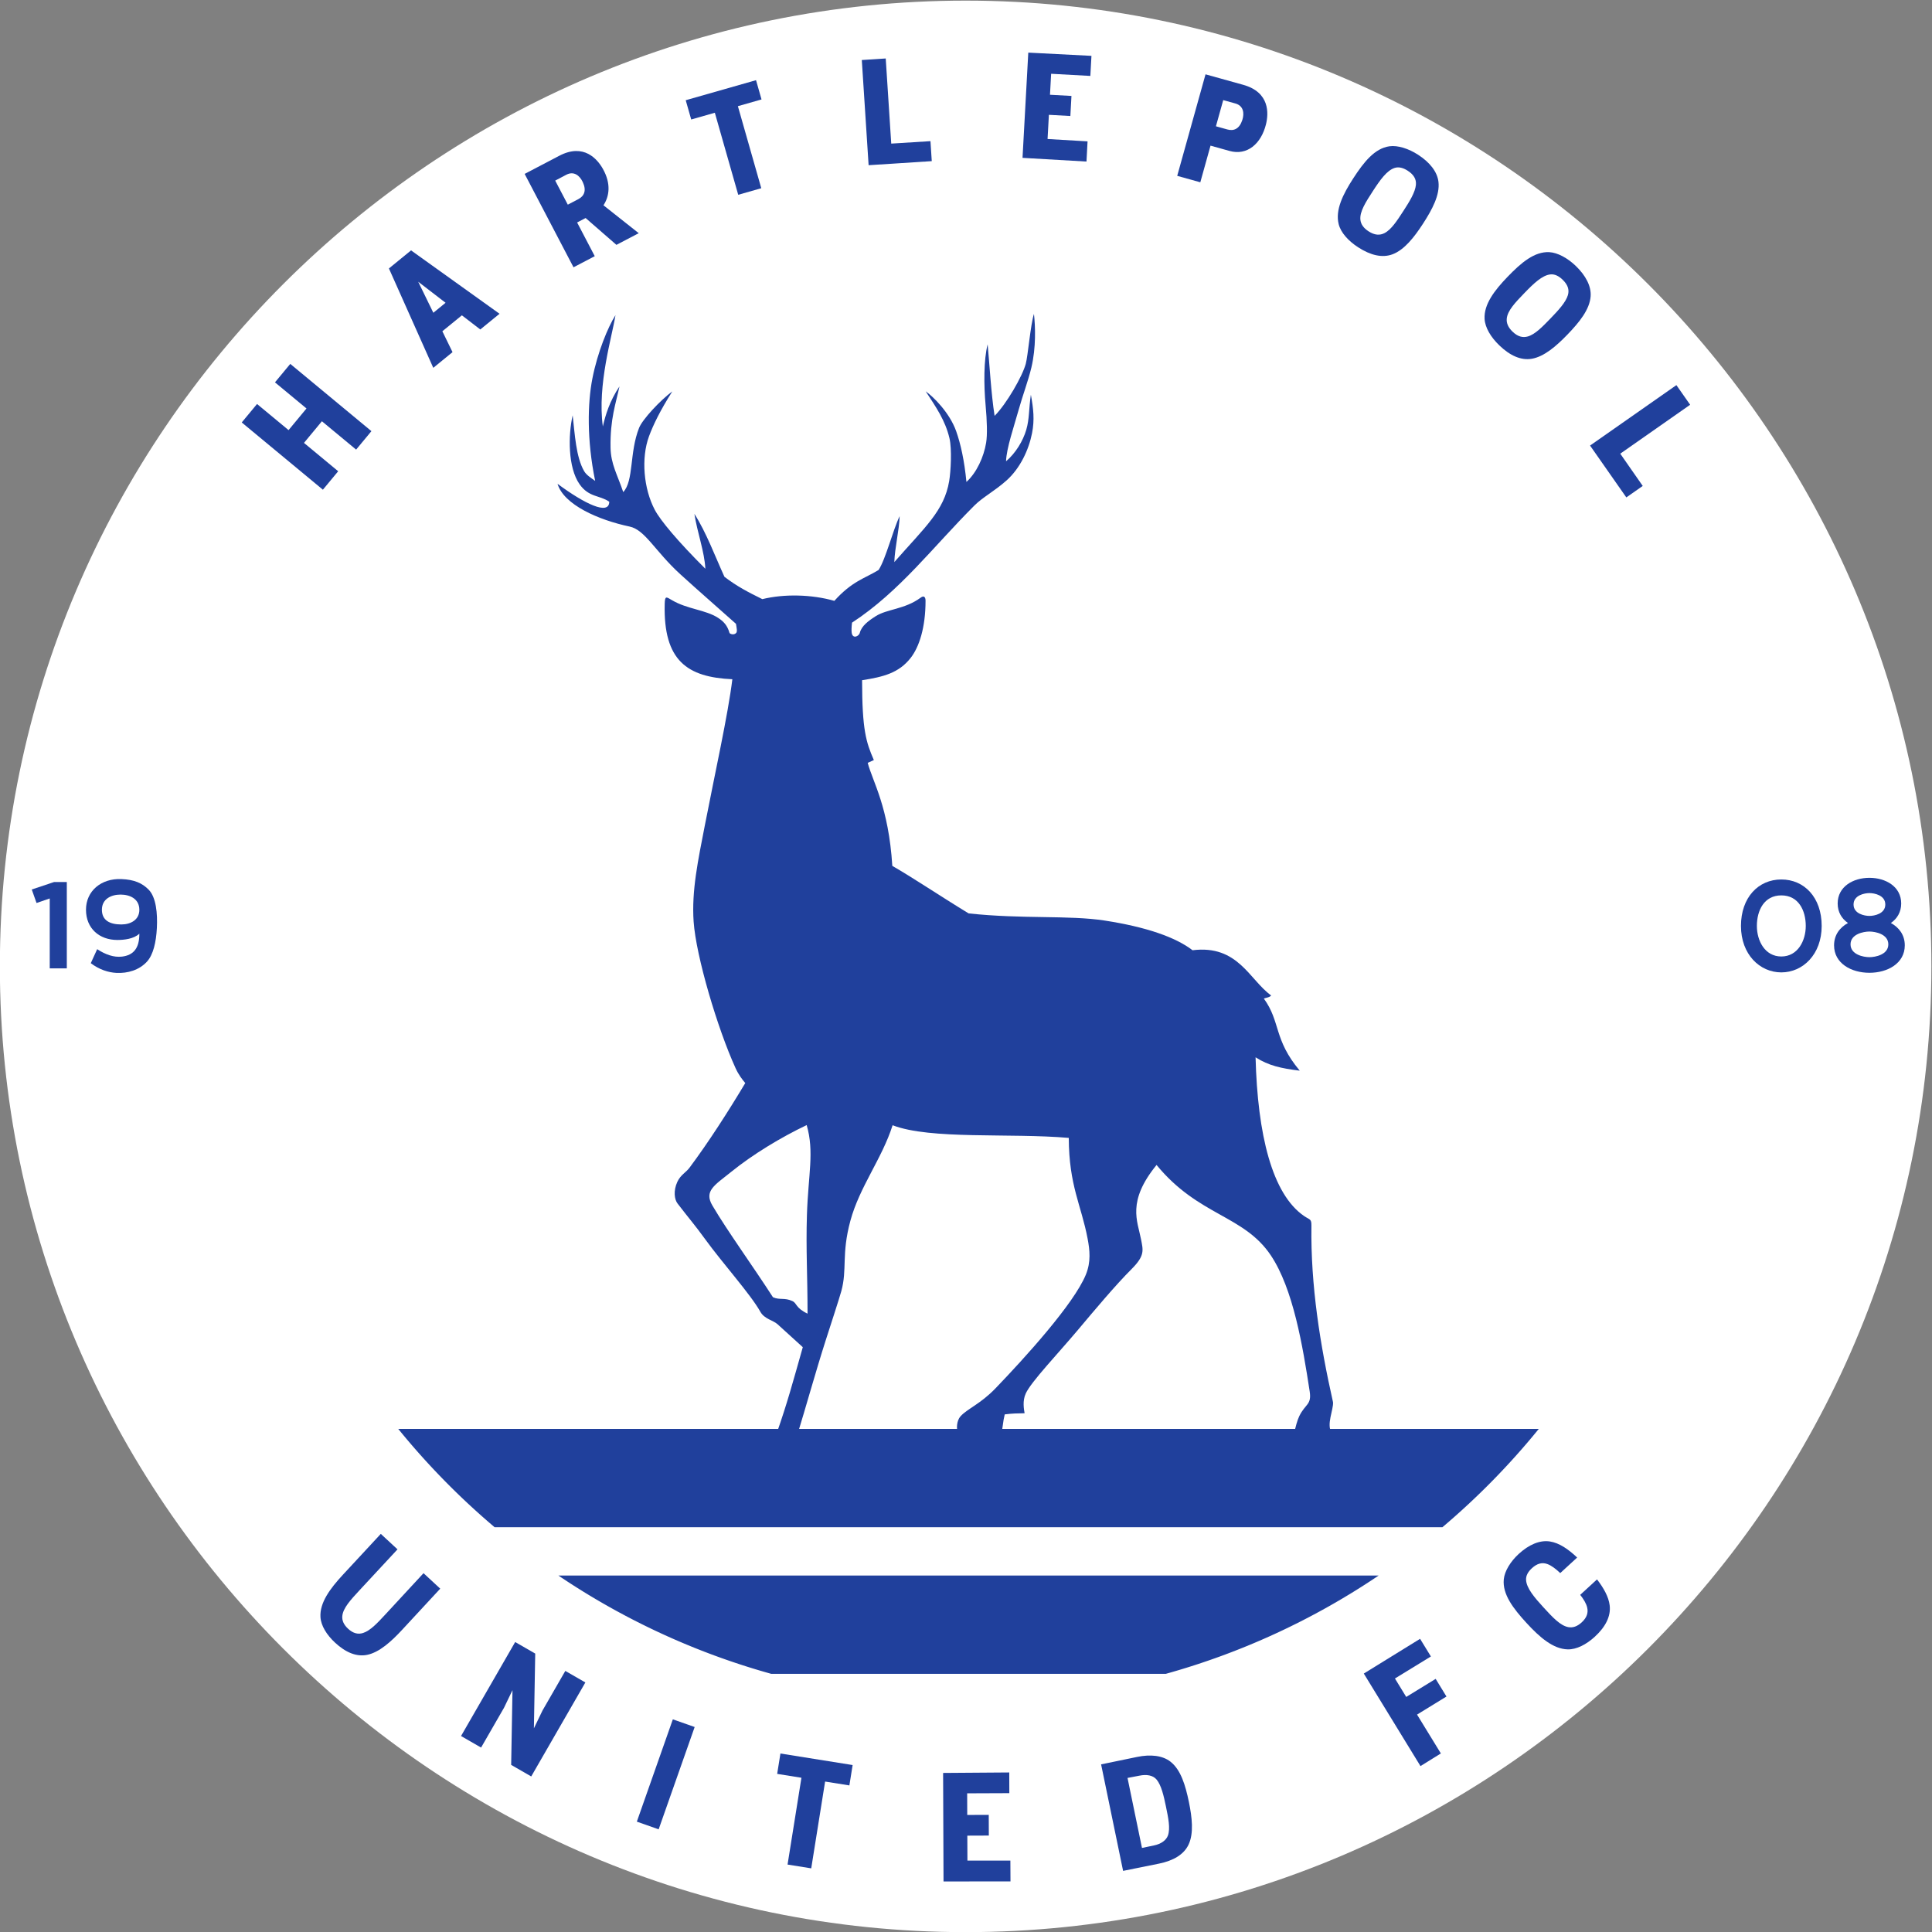
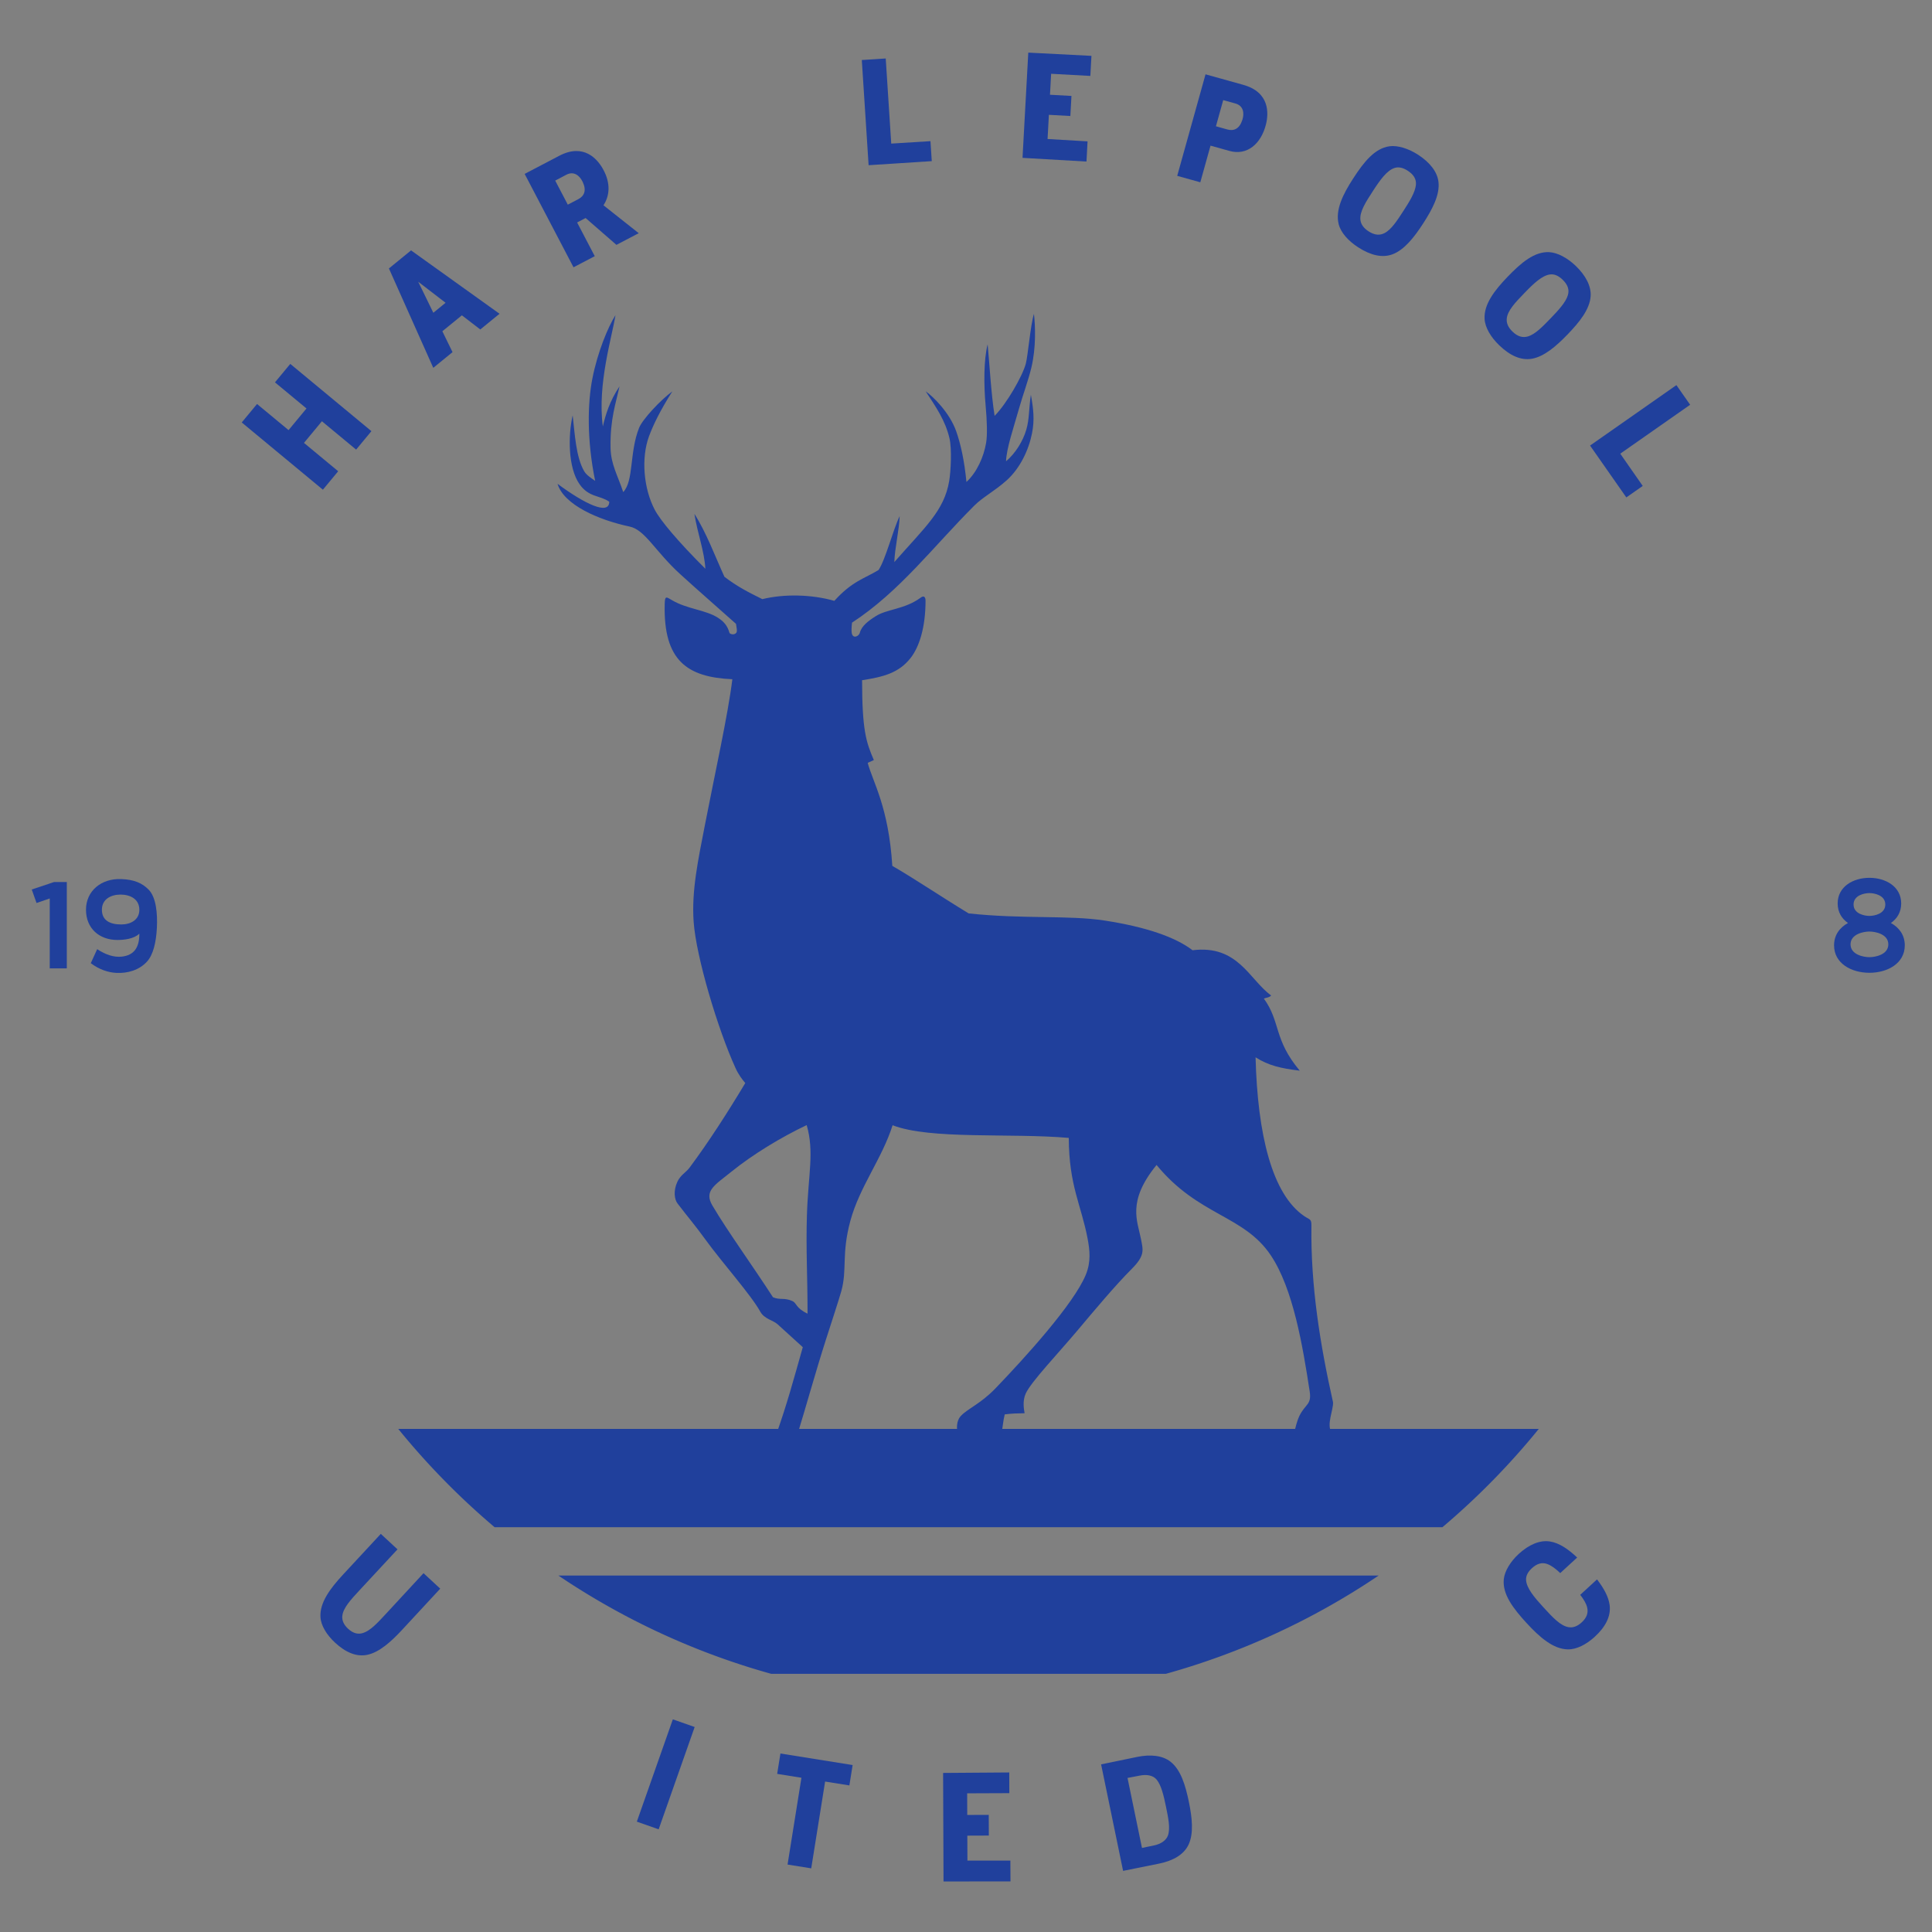
<svg xmlns="http://www.w3.org/2000/svg" width="933.333" height="933.333" viewBox="0 0 933.333 933.333">
  <rect x="0" y="0" width="933.333" height="933.333" fill="#808080" stroke="none" />
  <defs>
    <clipPath id="a" clipPathUnits="userSpaceOnUse">
      <path d="M0 1080h1080V0H0Z" />
    </clipPath>
  </defs>
  <g clip-path="url(#a)" transform="matrix(1.333 0 0 -1.333 -253.333 1186.667)">
-     <path d="M0 0c192.773 0 350 157.227 350 350S192.773 700 0 700s-350-157.227-350-350S-192.773 0 0 0" style="fill:#fff;fill-opacity:1;fill-rule:evenodd;stroke:none" transform="translate(540 190)" />
    <path d="M0 0h413.349a268 268 0 0 0-34.927-35.631H34.927A268 268 0 0 0 0 0" style="fill:#20409c;fill-opacity:1;fill-rule:evenodd;stroke:none" transform="translate(334.373 372.378)" />
    <path d="M0 0h297.271a264.9 264.9 0 0 0-77.149-35.63H77.148A264.9 264.9 0 0 0 0 0" style="fill:#20409c;fill-opacity:1;fill-rule:evenodd;stroke:none" transform="translate(392.413 319.234)" />
    <path d="M0 0c-9.228-4.389-19.399-10.527-27.297-16.903-6.067-4.897-10.006-6.927-6.872-12.251 5.442-9.247 14.524-21.735 21.943-33.23 2.482-1.109 4.181-.055 7.045-1.394 1.718-.803 1.067-2.446 5.494-4.561 0 13.847-.61 23.389-.227 35.682C.548-17.821 2.826-9.786 0 0m-10.795-111.47c3.651 10.433 5.734 18.043 9.386 30.983l-9.155 8.32c-1.589 1.444-4.757 1.874-6.228 4.512-3.534 6.333-13.653 17.554-20.003 26.308-3.788 5.224-5.816 7.459-10.019 12.947-1.116 1.456-1.559 4.587-.062 7.827 1.164 2.52 3.106 3.381 4.401 5.115 6.959 9.319 14.032 20.367 20.22 30.693-1.113 1.302-2.44 3.037-3.51 5.381-6.542 14.327-14.342 40.593-15.207 53.133-.772 11.195 1.627 22.291 4.04 34.755 3.528 18.217 8.451 40.388 9.996 53.078-16.321.728-25.029 6.671-24.519 27.242.078 3.136.54 2.647 2.69 1.381 5.451-3.214 12.169-3.475 16.606-6.343 1.998-1.291 3.388-2.686 4.195-5.502.178-.393 1.627-.889 2.415.009.472.54.168 1.773-.078 3.299-5.46 4.907-13.015 11.44-20.17 17.963-9.2 8.387-12.743 16.095-18.373 17.283-11.204 2.364-23.862 7.873-26.122 15.489 9.778-7.243 18.713-11.572 18.743-6.492-3.441 2.402-7.376 1.517-10.763 6.347-4.232 6.036-4.159 17.707-2.496 24.986.784-6.834 1.186-15.143 4.176-20.287.795-1.367 2.523-2.472 3.977-3.492-3.058 14.883-2.757 28.149-1.008 37.097 1.862 9.525 5.645 18.667 8.367 22.966-1.204-7.742-6.638-25.118-4.579-40.341.955 4.147 2.443 9.152 6.034 14.526-1.281-6.074-3.428-11.76-3.238-22.237.108-5.953 2.505-9.849 4.597-16.069 3.872 4.083 2.195 14.368 5.747 23.283 1.23 3.086 7.759 10.073 12.04 13.199-4.38-6.875-6.937-12.182-8.434-16.227-2.939-7.943-1.972-18.986 2.063-26.653 2.036-3.87 8.389-11.483 18.345-21.389-.286 6.088-2.946 13.216-3.975 19.898 4.323-6.763 7.46-15.307 10.892-22.812 4.627-3.54 8.661-5.598 13.733-8.1 7.874 1.956 17.945 1.72 26.096-.619 6.506 7.208 10.936 8.056 16.032 11.189 2.551 3.851 5.212 14.508 7.642 19.522-.176-5.186-1.762-11.469-1.936-16.655 11.164 12.719 18.064 18.59 19.88 29.353.601 3.56 1.026 11.646.103 15.535-1.538 6.484-4.809 11.164-8.618 16.997 2.7-1.886 8.662-7.708 11.056-14.468 1.613-4.559 2.962-10.592 3.712-18.375 3.734 3.381 6.282 9.067 7.135 14.175.485 2.897.333 7.941-.187 13.626-.669 7.309-.702 16.465.739 22.075.647-6.67 1.247-17.85 2.522-25.931 4.332 4.334 10.089 14.372 11.3 18.875.785 2.919 1.702 14.093 2.96 18.076.495-4.374.818-12.142-.94-19.487-1.126-4.707-3.158-10.101-4.555-15.098-1.745-6.246-4.492-14.182-4.614-18.83 3.487 2.962 6.131 7.37 7.314 11.379s.905 7.62 1.682 12.75c.924-5.101 1.386-9.046.419-13.962-1.166-5.932-4.274-12.709-9.29-17.156-4.447-3.942-8.52-5.968-11.61-9.053-14.997-14.976-27.042-31.141-44.34-42.437-.187-1.662-.222-2.836-.118-3.634.31-2.364 2.597-1.381 2.947-.037.643 2.467 3.004 4.261 5.767 6.022 4.087 2.606 10.509 2.456 16.253 6.688 1.773 1.307 1.8-.799 1.8-1.076 0-9.791-2.326-16.842-5.435-20.792-4.265-5.417-9.858-6.836-17.563-8.029.025-18.106 1.449-22.437 4.263-28.939l-2.226-1.009c1.826-6.911 7.574-15.924 8.917-37.343 7.568-4.335 16.956-10.696 27.655-17.216 19.687-2.128 36.197-.57 49.378-2.606 14.94-2.307 25.606-6.009 31.776-10.748 16.506 2.046 20.549-10.66 28.467-16.375-.371-.706-2.026-.871-2.63-1.14 6.149-8.466 3.465-14.734 13.017-26.134-6.749.833-11.304 1.822-16.015 4.848.723-28.021 5.993-49.614 17.621-57.54 2.029-1.382 2.659-.947 2.624-3.459-.309-21.759 3.148-43.147 7.821-63.976.278-2.571-2.576-8.278-.416-11.161-4.695 0-9.075-.627-13.771-.627.557 2.739 1.264 5.312 1.992 6.788 2.186 4.429 4.488 4.005 3.747 8.854-2.53 16.537-5.981 37.246-14.101 49.361-9.803 14.621-26.182 14.215-41.399 32.743C116-27.692 119.9-34.746 121.163-41.354c.758-3.965 1.508-5.893-3.375-10.78-5.988-5.994-13.398-14.861-19.479-22.092-7.345-8.731-16.918-18.736-18.904-23.013-1.265-2.728-.673-5.728-.433-7.191-2.452-.034-4.59-.068-7.198-.416-.696-2.782-.607-4.467-1.302-7.248-4 .174-11.447-.122-15.446.052-.975 1.832-.645 4.958.696 6.471 2.397 2.706 7.227 4.479 12.652 10.112 10.551 10.956 28.463 30.634 32.804 41.268 1.902 4.66 1.407 8.931.639 13.002-2.304 12.216-6.764 19.205-6.834 36.544-21.176 1.844-50.191-.701-63.845 4.592-3.822-12.094-11.975-22.308-15.305-34.64-3.298-12.214-1.089-17.518-3.285-25.507-.734-2.668-3.952-12.494-5.747-18.095-3.426-10.69-7.393-24.926-9.983-33.277-2.956.347-4.658-.245-7.613.102" style="fill:#20409c;fill-opacity:1;fill-rule:evenodd;stroke:none" transform="translate(482.397 482.48)" />
-     <path d="m0 0 1.99-6.98-8.565-2.441L1.9-39.153l-8.355-2.381-8.476 29.731-8.563-2.441-1.99 6.98z" style="fill:#20409c;fill-opacity:1;fill-rule:evenodd;stroke:none" transform="translate(464.041 861.164)" />
    <path d="m0 0 22.887 1.472-.469 7.243L8.2 7.827 6.202 38.678l-8.67-.561Z" style="fill:#20409c;fill-opacity:1;fill-rule:evenodd;stroke:none" transform="translate(504.84 830.354)" />
    <path d="m0 0 13.144-18.794 5.945 4.163-8.142 11.689 25.327 17.729-4.982 7.117z" style="fill:#20409c;fill-opacity:1;fill-rule:evenodd;stroke:none" transform="translate(766.299 728.748)" />
    <path d="m0 0 23.179-1.339.388 7.317-14.492.855.48 8.761 7.782-.425.397 7.272-7.782.426.416 7.604 14.212-.778.398 7.273L2.086 38.14z" style="fill:#20409c;fill-opacity:1;fill-rule:evenodd;stroke:none" transform="translate(560.62 833.014)" />
    <path d="m0 0-4.03-2.121 4.564-8.722 3.779 1.977C6.5-7.723 7.4-5.715 5.937-2.615 4.823-.263 2.695 1.417 0 0m-15.104.304 12.553 6.573c8.926 4.675 13.864-1.288 15.822-4.788 3.016-5.39 2.305-9.926.19-13.161l12.778-10.11-8.085-4.23-11.165 9.725-3.079-1.61 6.391-12.217-7.698-4.028z" style="fill:#20409c;fill-opacity:1;fill-rule:evenodd;stroke:none" transform="translate(395.29 826.895)" />
    <path d="M0 0c-1.659 1.075-3.229 1.475-4.676 1.041-2.86-.857-5.363-4.401-7.97-8.424-2.579-3.975-4.83-7.452-4.513-10.39.166-1.539 1.038-2.931 2.935-4.169 2.245-1.464 4.105-1.52 5.786-.665 2.457 1.25 4.533 4.448 6.865 8.045 2.209 3.408 4.266 6.738 4.526 9.427C3.156-3.043 2.161-1.401 0 0m3.755 5.792c4.181-2.71 6.936-6.115 7.374-9.795.563-4.732-2.215-9.964-5.591-15.171C2.35-24.092-1.241-28.66-5.48-30.267c-3.74-1.418-8.022-.376-12.499 2.527-3.583 2.323-6.284 5.32-7.055 8.386-1.285 5.113 1.523 10.794 5.273 16.58 3.845 5.931 7.762 10.88 13.118 11.64 3.004.426 6.964-.848 10.398-3.074" style="fill:#20409c;fill-opacity:1;fill-rule:evenodd;stroke:none" transform="translate(700.23 828.344)" />
    <path d="M0 0c-1.424 1.374-2.888 2.066-4.391 1.917-2.971-.294-6.106-3.294-9.436-6.744-3.29-3.409-6.165-6.391-6.416-9.335-.132-1.542.458-3.075 2.084-4.653 1.922-1.867 3.737-2.278 5.551-1.76 2.651.758 5.3 3.499 8.277 6.584 2.821 2.922 5.477 5.797 6.247 8.386C2.515-3.59 1.853-1.788 0 0m4.793 4.967c3.585-3.459 5.638-7.329 5.363-11.025-.351-4.753-4.08-9.356-8.389-13.821-4.071-4.218-8.469-8.014-12.937-8.78-3.942-.677-7.945 1.165-11.785 4.872-3.072 2.965-5.149 6.423-5.319 9.58-.285 5.265 3.558 10.303 8.347 15.265 4.908 5.085 9.7 9.194 15.103 8.916 3.029-.157 6.673-2.166 9.617-5.007" style="fill:#20409c;fill-opacity:1;fill-rule:evenodd;stroke:none" transform="translate(756.35 788.863)" />
    <path d="m0 0-4.39 1.213-2.643-9.483 4.108-1.146c2.377-.663 4.407.185 5.463 3.446C3.336-3.493 2.935-.812 0 0m-10.803 10.56 13.651-3.8c9.707-2.701 9.225-10.429 8.256-14.321-1.767-7.103-6.843-11.419-13.212-9.644l-6.882 1.919-3.703-13.281-8.369 2.334z" style="fill:#20409c;fill-opacity:1;fill-rule:evenodd;stroke:none" transform="translate(637.744 852.726)" />
    <path d="m0 0 5.544 6.689 11.422-9.466 6.498 7.841-11.422 9.467 5.544 6.689 29.41-24.373-5.544-6.69L29.053.433l-6.498-7.841 12.399-10.276-5.544-6.689z" style="fill:#20409c;fill-opacity:1;fill-rule:evenodd;stroke:none" transform="translate(277.657 737.123)" />
    <path d="m0 0-9.917 7.625L-4.435-3.62Zm-12.511 18.989 32.067-22.97-6.974-5.692-6.671 5.129-7.078-5.777 3.688-7.563-6.974-5.692-16.078 36.019z" style="fill:#20409c;fill-opacity:1;fill-rule:evenodd;stroke:none" transform="translate(351.528 780.492)" />
    <path d="M0 0c3.617 3.319 7.576 5.077 11.262 4.515 3.442-.523 6.727-2.823 9.907-5.828l-6.133-5.633c-1.576 1.494-3.112 2.686-4.584 3.244-1.99.756-3.822.235-5.69-1.484-1.436-1.317-2.193-2.729-2.109-4.249.165-2.993 3.032-6.366 6.338-9.969 3.261-3.554 6.127-6.668 9.061-7.146 1.537-.253 3.095.219 4.746 1.723 1.95 1.779 2.437 3.567 1.999 5.414-.348 1.473-1.276 2.988-2.524 4.578l6.096 5.597c2.387-3.098 4.188-6.266 4.579-9.355.503-4.007-1.509-7.863-5.384-11.421-3.098-2.846-6.649-4.658-9.817-4.583-5.274.124-10.148 4.362-14.908 9.543-4.874 5.308-8.778 10.425-8.263 15.82C-5.138-6.219-2.97-2.728 0 0" style="fill:#20409c;fill-opacity:1;fill-rule:evenodd;stroke:none" transform="translate(740.456 327.07)" />
    <path d="M0 0c-3.981-4.3-8.292-8.192-12.689-9.103-3.887-.801-7.832.877-11.64 4.403-3.043 2.82-5.111 6.161-5.298 9.271-.312 5.182 3.439 10.287 8.128 15.345l13.737 14.818 6.055-5.608-13.747-14.809c-3.216-3.464-6.033-6.515-6.261-9.426-.119-1.527.468-3.018 2.081-4.522 1.904-1.774 3.698-2.117 5.471-1.545 2.615.838 5.21 3.631 8.121 6.778L7.724 20.489l6.055-5.609Z" style="fill:#20409c;fill-opacity:1;fill-rule:evenodd;stroke:none" transform="translate(335.814 299.598)" />
    <path d="m0 0 7.909-2.783-13.049-37.08-7.908 2.783z" style="fill:#20409c;fill-opacity:1;fill-rule:evenodd;stroke:none" transform="translate(433.891 267.12)" />
    <path d="m0 0-1.181-7.385-8.794 1.406-5.029-31.457-8.579 1.372 5.029 31.457-8.794 1.406 1.181 7.385z" style="fill:#20409c;fill-opacity:1;fill-rule:evenodd;stroke:none" transform="translate(499.05 250.553)" />
    <path d="m0 0 24.266.02-.041 7.543-15.566.004-.035 9.036 7.794.03-.029 7.499-7.794-.03-.03 7.839 15.282.06-.029 7.499-23.97-.174z" style="fill:#20409c;fill-opacity:1;fill-rule:evenodd;stroke:none" transform="translate(531.99 208.366)" />
-     <path d="m0 0 7.388 4.586-8.633 14.081 10.664 6.544-3.917 6.395-10.664-6.544-4.095 6.686L3.774 39.73l-3.917 6.395-20.398-12.589Z" style="fill:#20409c;fill-opacity:1;fill-rule:evenodd;stroke:none" transform="translate(704.842 250.174)" />
    <path d="m0 0 5.237-25.368 4.326.9c2.625.534 4.505 1.896 5.105 3.666.877 2.586.118 6.276-.738 10.423-.812 3.929-1.677 7.697-3.374 9.765C9.235.994 6.863 1.35 4.341.829Zm-9.576 4.913L3.476 7.612c4.878 1.008 9.23.534 12.118-1.743 3.715-2.927 5.397-8.533 6.636-14.536 1.171-5.671 1.809-11.375-.088-15.452-1.674-3.598-5.456-5.845-10.684-6.925l-13.065-2.638z" style="fill:#20409c;fill-opacity:1;fill-rule:evenodd;stroke:none" transform="translate(598.673 245.883)" />
-     <path d="m0 0 7.265-4.185-.479-27.093 3.112 6.452 8.272 14.36 7.265-4.185-19.62-34.062-.003.002-7.263 4.183-.003.002.479 27.086-3.074-6.387-8.306-14.42-7.266 4.185z" style="fill:#20409c;fill-opacity:1;fill-rule:evenodd;stroke:none" transform="translate(376.752 295.135)" />
-     <path d="M0 0c-6.231 0-8.859-5.453-8.859-11.071 0-5.363 2.898-11.071 8.859-11.071s8.858 5.708 8.858 11.071C8.858-5.453 6.23 0 0 0m0 5.767c8.305 0 14.625-6.498 14.625-16.838S7.793-27.908 0-27.908s-14.625 6.498-14.625 16.837C-14.625-.731-8.305 5.767 0 5.767" style="fill:#20409c;fill-opacity:1;fill-rule:evenodd;stroke:none" transform="translate(835.615 565.727)" />
    <path d="M0 0c-3.396 0-6.759-1.597-6.759-5.486s2.903-5.341 7.048-5.341c3.396 0 6.546 1.688 6.525 5.341C6.791-1.538 3.396 0 0 0m.289 5.621C4.916 5.432 7.82 4.197 10.18 1.79c2.728-2.781 3.252-8.673 2.985-13.878-.268-5.207-1.329-9.731-3.58-12.198-2.827-3.098-7.022-4.302-11.09-4.095-2.888.145-6.17 1.162-9.283 3.52l2.317 5.081c2.972-1.959 6.063-3.054 9.008-2.694 4.222.517 6.298 3.109 6.276 8.315-1.967-1.935-5.649-2.289-7.947-2.289-6.564 0-11.392 4.182-11.392 10.962S-7.024 5.921.289 5.621" style="fill:#20409c;fill-opacity:1;fill-rule:evenodd;stroke:none" transform="translate(233.736 566.018)" />
    <path d="M0 0c-2.15 0-6.846-.919-6.846-4.645S-2.15-9.29 0-9.29s6.847.919 6.847 4.645S2.15 0 0 0m0 13.935c-1.808 0-5.751-.778-5.751-4.137 0-3.36 3.943-4.137 5.751-4.137s5.753.777 5.753 4.137c0 3.358-3.945 4.137-5.753 4.137M7.776 3.091c2.987-1.637 5.038-4.354 5.038-8.099 0-6.538-6.252-9.943-12.815-9.943s-12.814 3.405-12.814 9.943c0 3.746 2.051 6.463 5.039 8.1-2.247 1.56-3.735 3.93-3.735 7.077 0 6.115 5.615 9.299 11.512 9.299 5.895 0 11.512-3.184 11.512-9.299 0-3.147-1.489-5.518-3.737-7.078" style="fill:#20409c;fill-opacity:1;fill-rule:evenodd;stroke:none" transform="translate(867.545 552.625)" />
    <path d="M0 0h4.617v-31.297h-6.189v25.344l-4.782-1.649-1.735 4.899z" style="fill:#20409c;fill-opacity:1;fill-rule:evenodd;stroke:none" transform="translate(209.643 570.568)" />
  </g>
</svg>